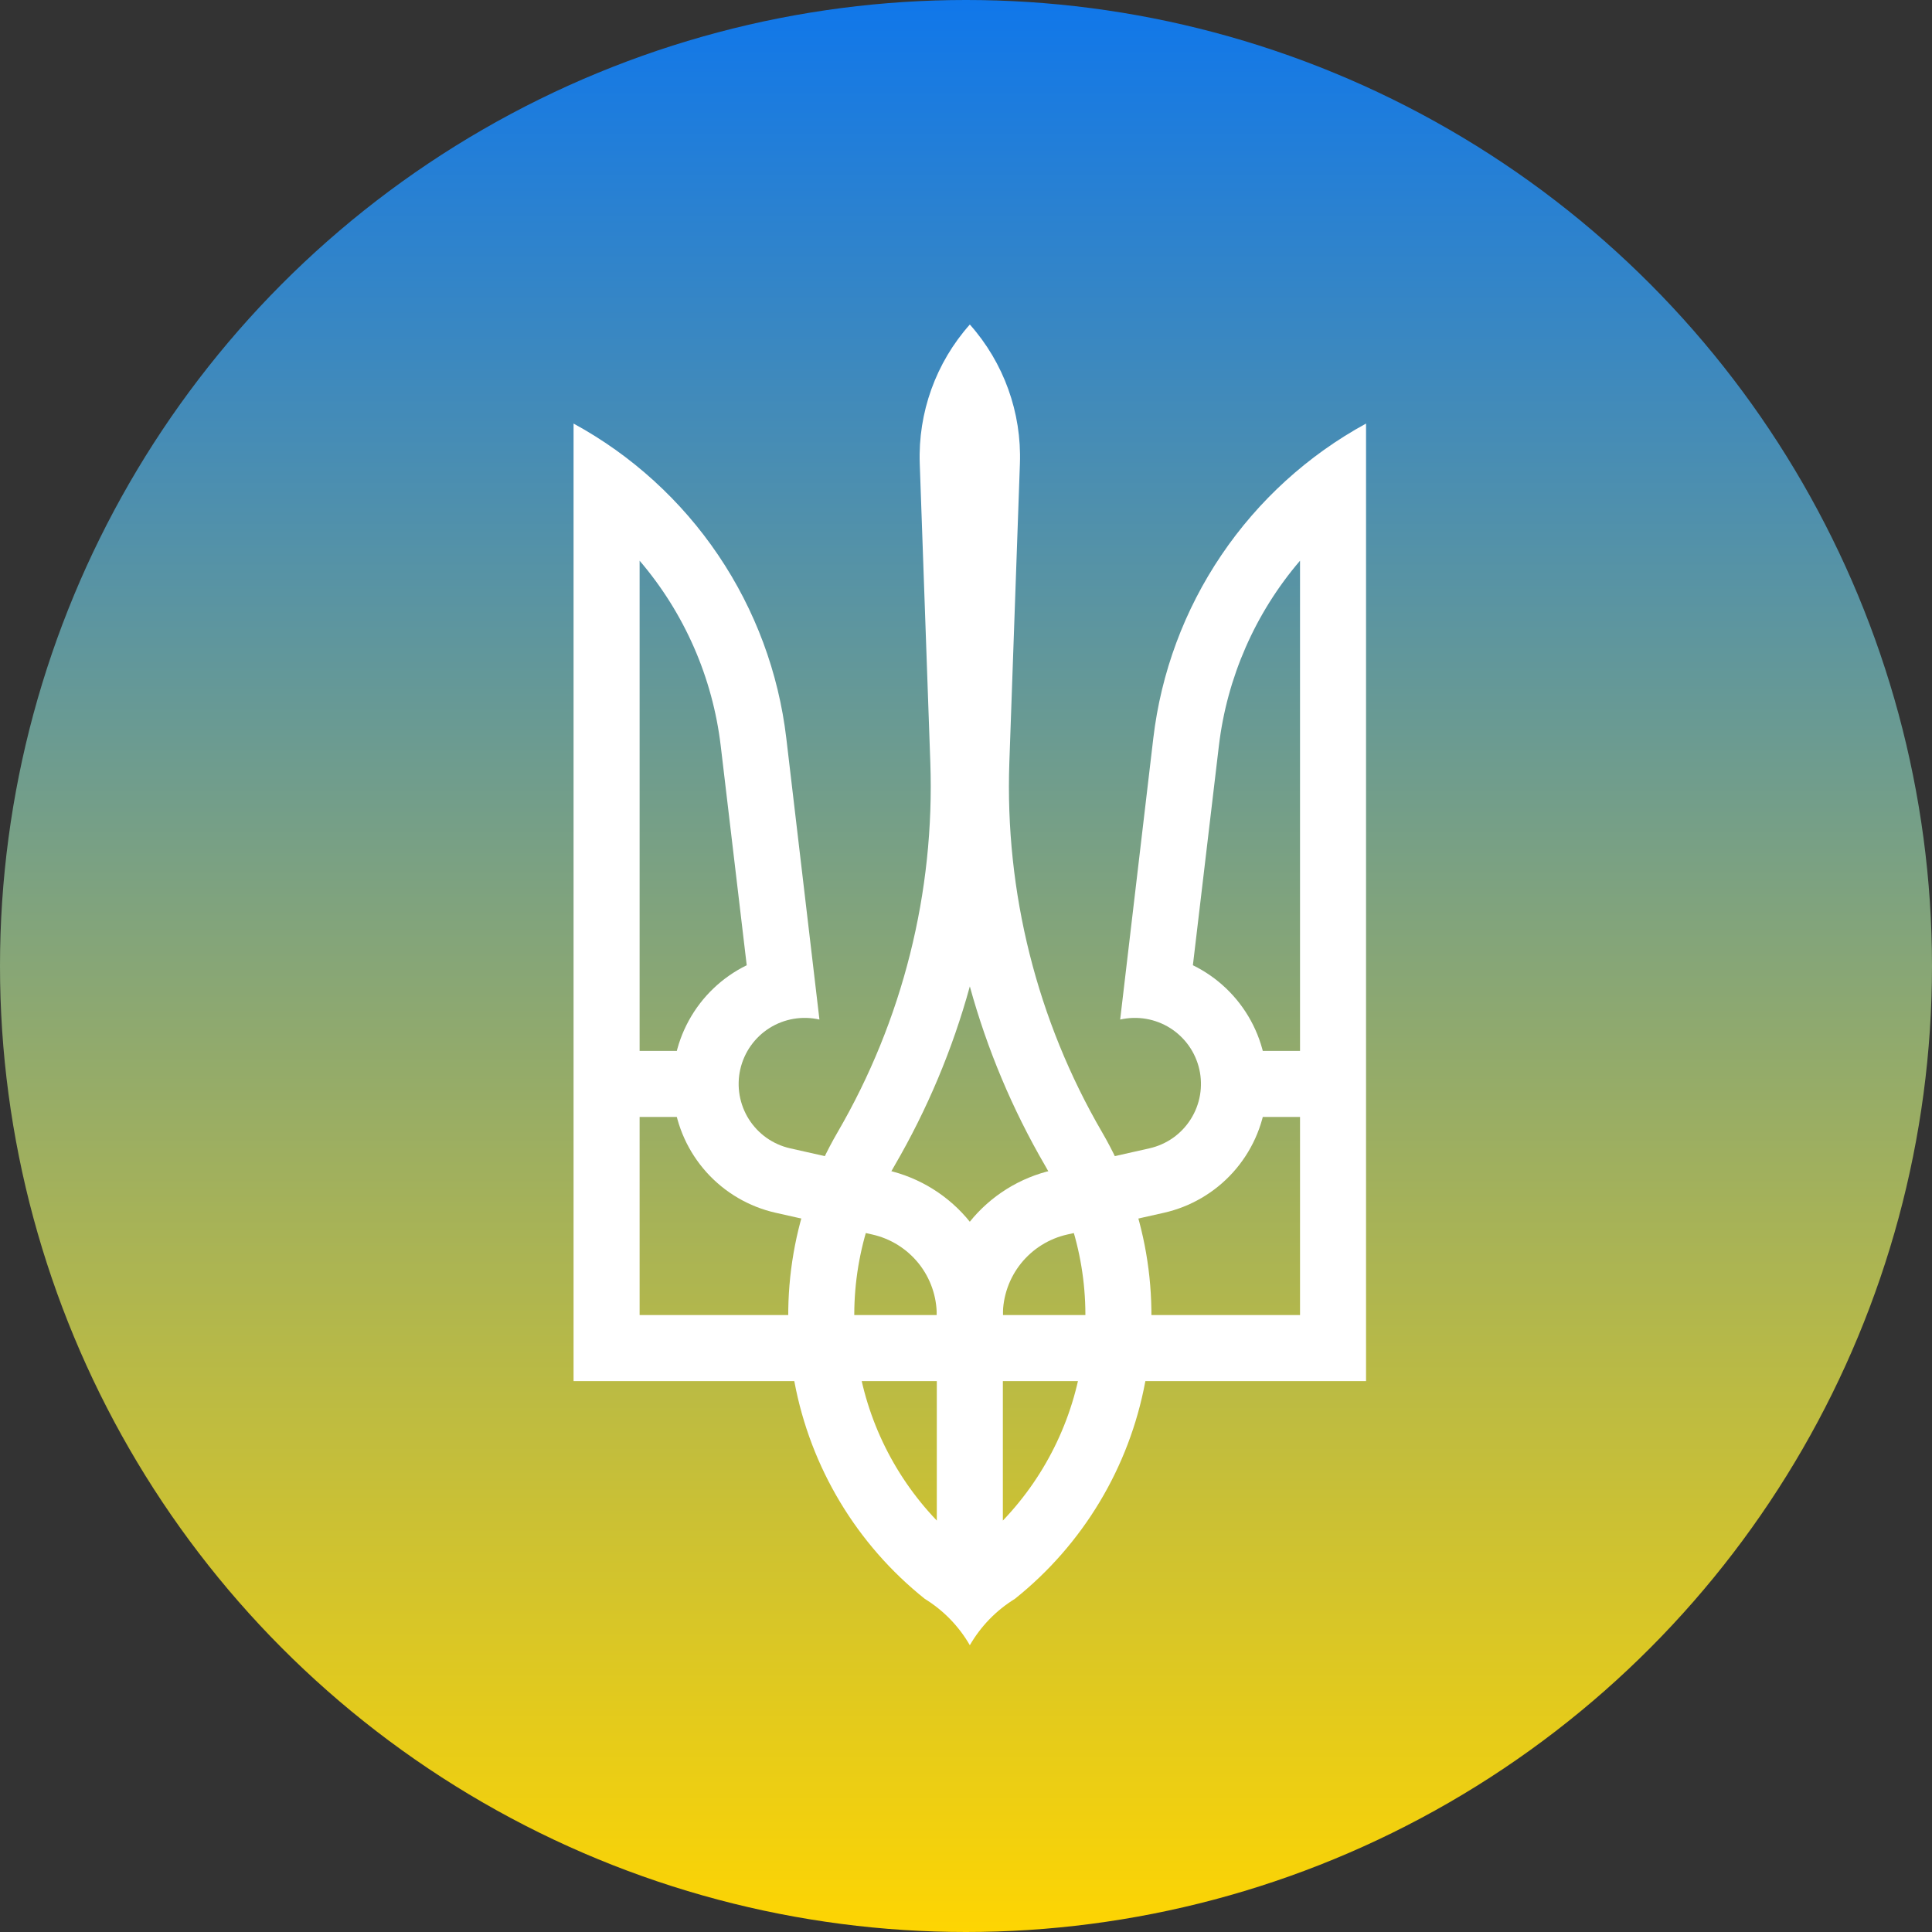
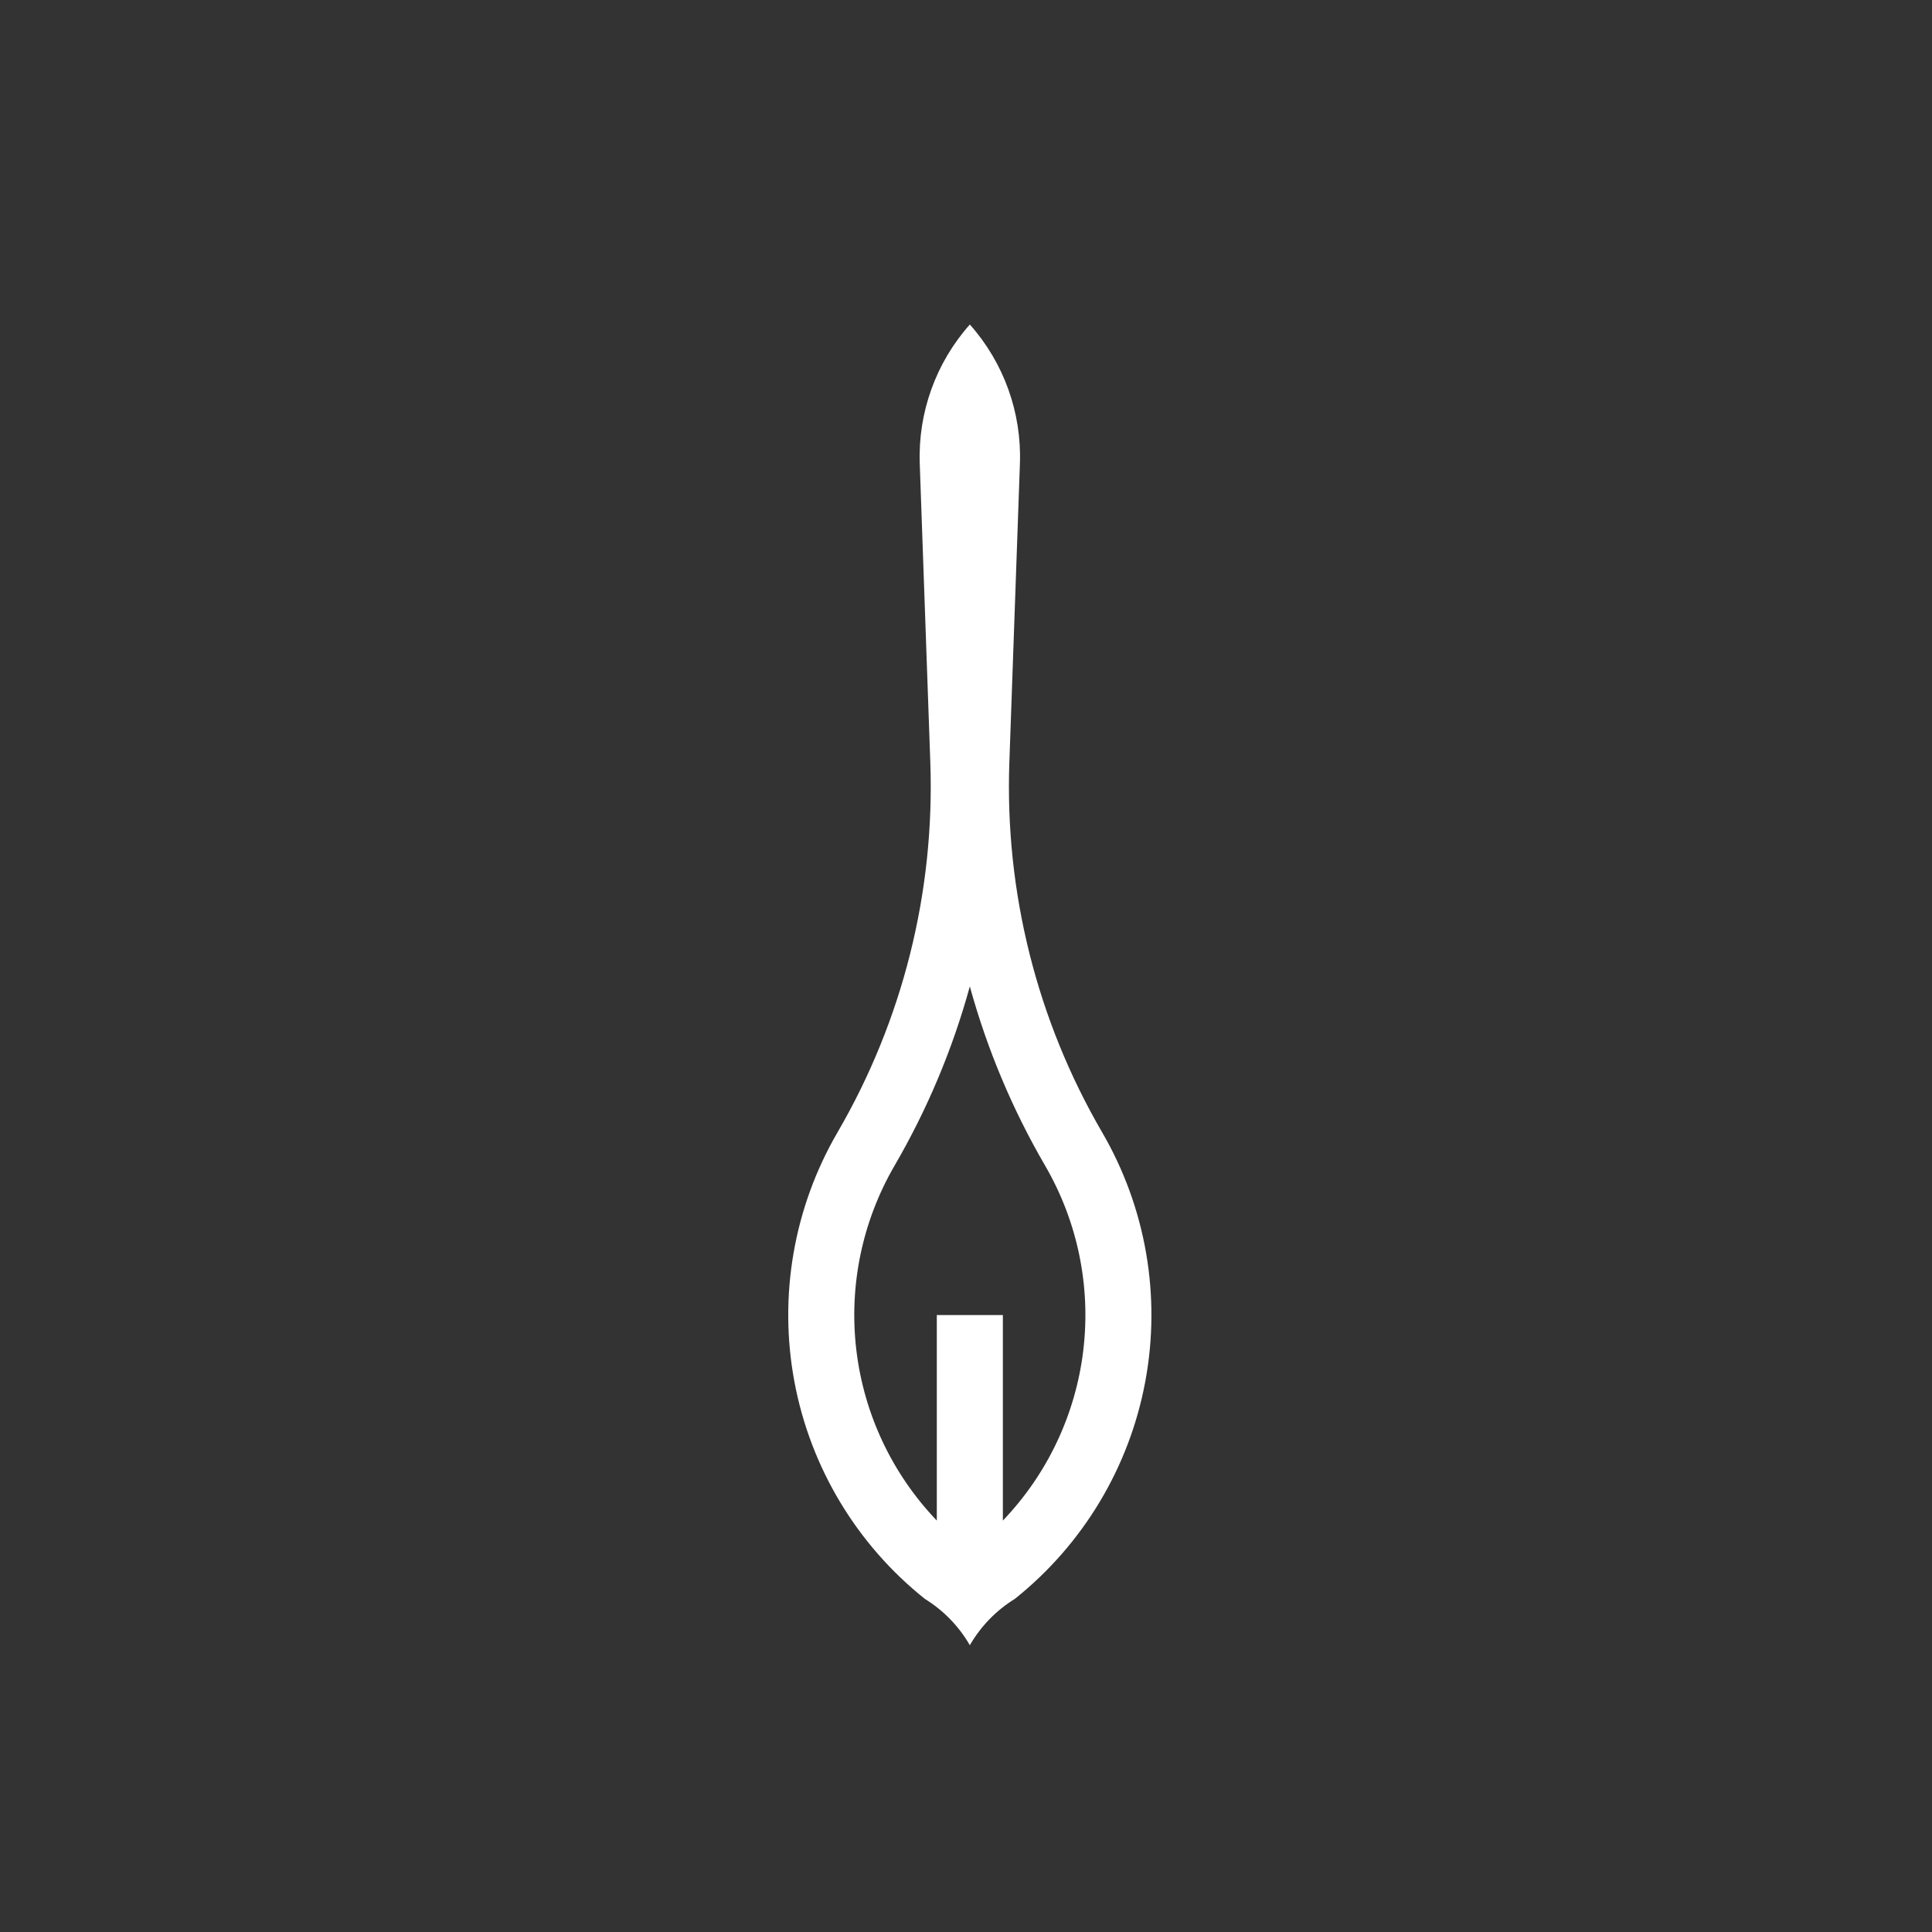
<svg xmlns="http://www.w3.org/2000/svg" width="64" height="64" viewBox="0 0 64 64" fill="none">
  <rect x="0" y="0" width="64" height="64" fill="#333333" stroke="none" />
-   <circle cx="32" cy="32" r="32" fill="url(#paint0_linear_1_2917)" />
  <path d="M33.436 25.258C33.285 29.551 34.35 33.799 36.511 37.512C37.962 40.006 38.468 42.939 37.937 45.776C37.407 48.612 35.874 51.163 33.619 52.964C33.002 53.344 32.489 53.872 32.127 54.5C31.765 53.872 31.252 53.344 30.635 52.964C28.38 51.163 26.848 48.612 26.317 45.776C25.786 42.939 26.292 40.006 27.743 37.512C29.904 33.799 30.969 29.551 30.818 25.258L30.468 15.358C30.408 13.665 31.002 12.015 32.127 10.75C33.252 12.015 33.846 13.665 33.786 15.358L33.436 25.258ZM33.221 50.371C34.698 48.828 35.634 46.847 35.886 44.725C36.139 42.604 35.694 40.459 34.62 38.612C33.536 36.749 32.698 34.754 32.127 32.676C31.556 34.754 30.718 36.749 29.634 38.612C28.56 40.459 28.115 42.604 28.368 44.725C28.62 46.847 29.556 48.828 31.033 50.371V43.562H33.221V50.371Z" fill="white" />
-   <path d="M38.204 24.46C38.46 22.285 39.233 20.203 40.46 18.389C41.686 16.574 43.329 15.08 45.252 14.031V45.75H32.127L31.033 43.562C31.033 42.445 31.414 41.361 32.112 40.488C32.81 39.615 33.784 39.006 34.875 38.761L38.076 38.04C38.356 37.977 38.622 37.859 38.857 37.694C39.092 37.528 39.292 37.317 39.445 37.074C39.599 36.831 39.703 36.56 39.752 36.276C39.8 35.993 39.793 35.703 39.729 35.422C39.665 35.142 39.547 34.876 39.381 34.642C39.214 34.407 39.003 34.207 38.76 34.054C38.516 33.901 38.245 33.798 37.962 33.75C37.678 33.702 37.388 33.71 37.107 33.774L38.204 24.46ZM39.516 31.975C40.33 32.373 41.001 33.014 41.435 33.809C41.87 34.604 42.046 35.515 41.941 36.415C41.836 37.315 41.453 38.16 40.847 38.834C40.241 39.507 39.44 39.976 38.556 40.175L35.355 40.895C34.749 41.031 34.208 41.37 33.82 41.854C33.432 42.339 33.221 42.942 33.221 43.562H43.065V18.574C41.581 20.307 40.646 22.442 40.377 24.707L39.516 31.975ZM41.315 34.812H43.502V37H41.315V34.812Z" fill="white" />
-   <path d="M26.048 24.46C25.792 22.285 25.018 20.203 23.792 18.389C22.566 16.574 20.923 15.08 19 14.031V45.75H32.125L33.219 43.562C33.219 42.445 32.838 41.361 32.14 40.488C31.442 39.615 30.468 39.006 29.377 38.761L26.176 38.04C25.895 37.977 25.63 37.859 25.395 37.694C25.16 37.528 24.96 37.317 24.806 37.074C24.653 36.831 24.549 36.56 24.5 36.276C24.452 35.993 24.459 35.703 24.523 35.422C24.587 35.142 24.705 34.876 24.871 34.642C25.038 34.407 25.248 34.207 25.492 34.054C25.735 33.901 26.007 33.798 26.29 33.75C26.574 33.702 26.864 33.71 27.145 33.774L26.048 24.46ZM24.736 31.975C23.922 32.373 23.251 33.014 22.817 33.809C22.382 34.604 22.206 35.515 22.311 36.415C22.416 37.315 22.799 38.16 23.405 38.834C24.011 39.507 24.812 39.976 25.696 40.175L28.897 40.895C29.503 41.031 30.044 41.37 30.432 41.854C30.82 42.339 31.031 42.942 31.031 43.562H21.188V18.574C22.671 20.307 23.606 22.442 23.875 24.707L24.736 31.975ZM22.938 34.812H20.75V37H22.938V34.812Z" fill="white" />
  <defs>
    <linearGradient id="paint0_linear_1_2917" x1="32" y1="0" x2="32" y2="64" gradientUnits="userSpaceOnUse">
      <stop stop-color="#1077EA" />
      <stop offset="1" stop-color="#FED502" />
    </linearGradient>
  </defs>
</svg>